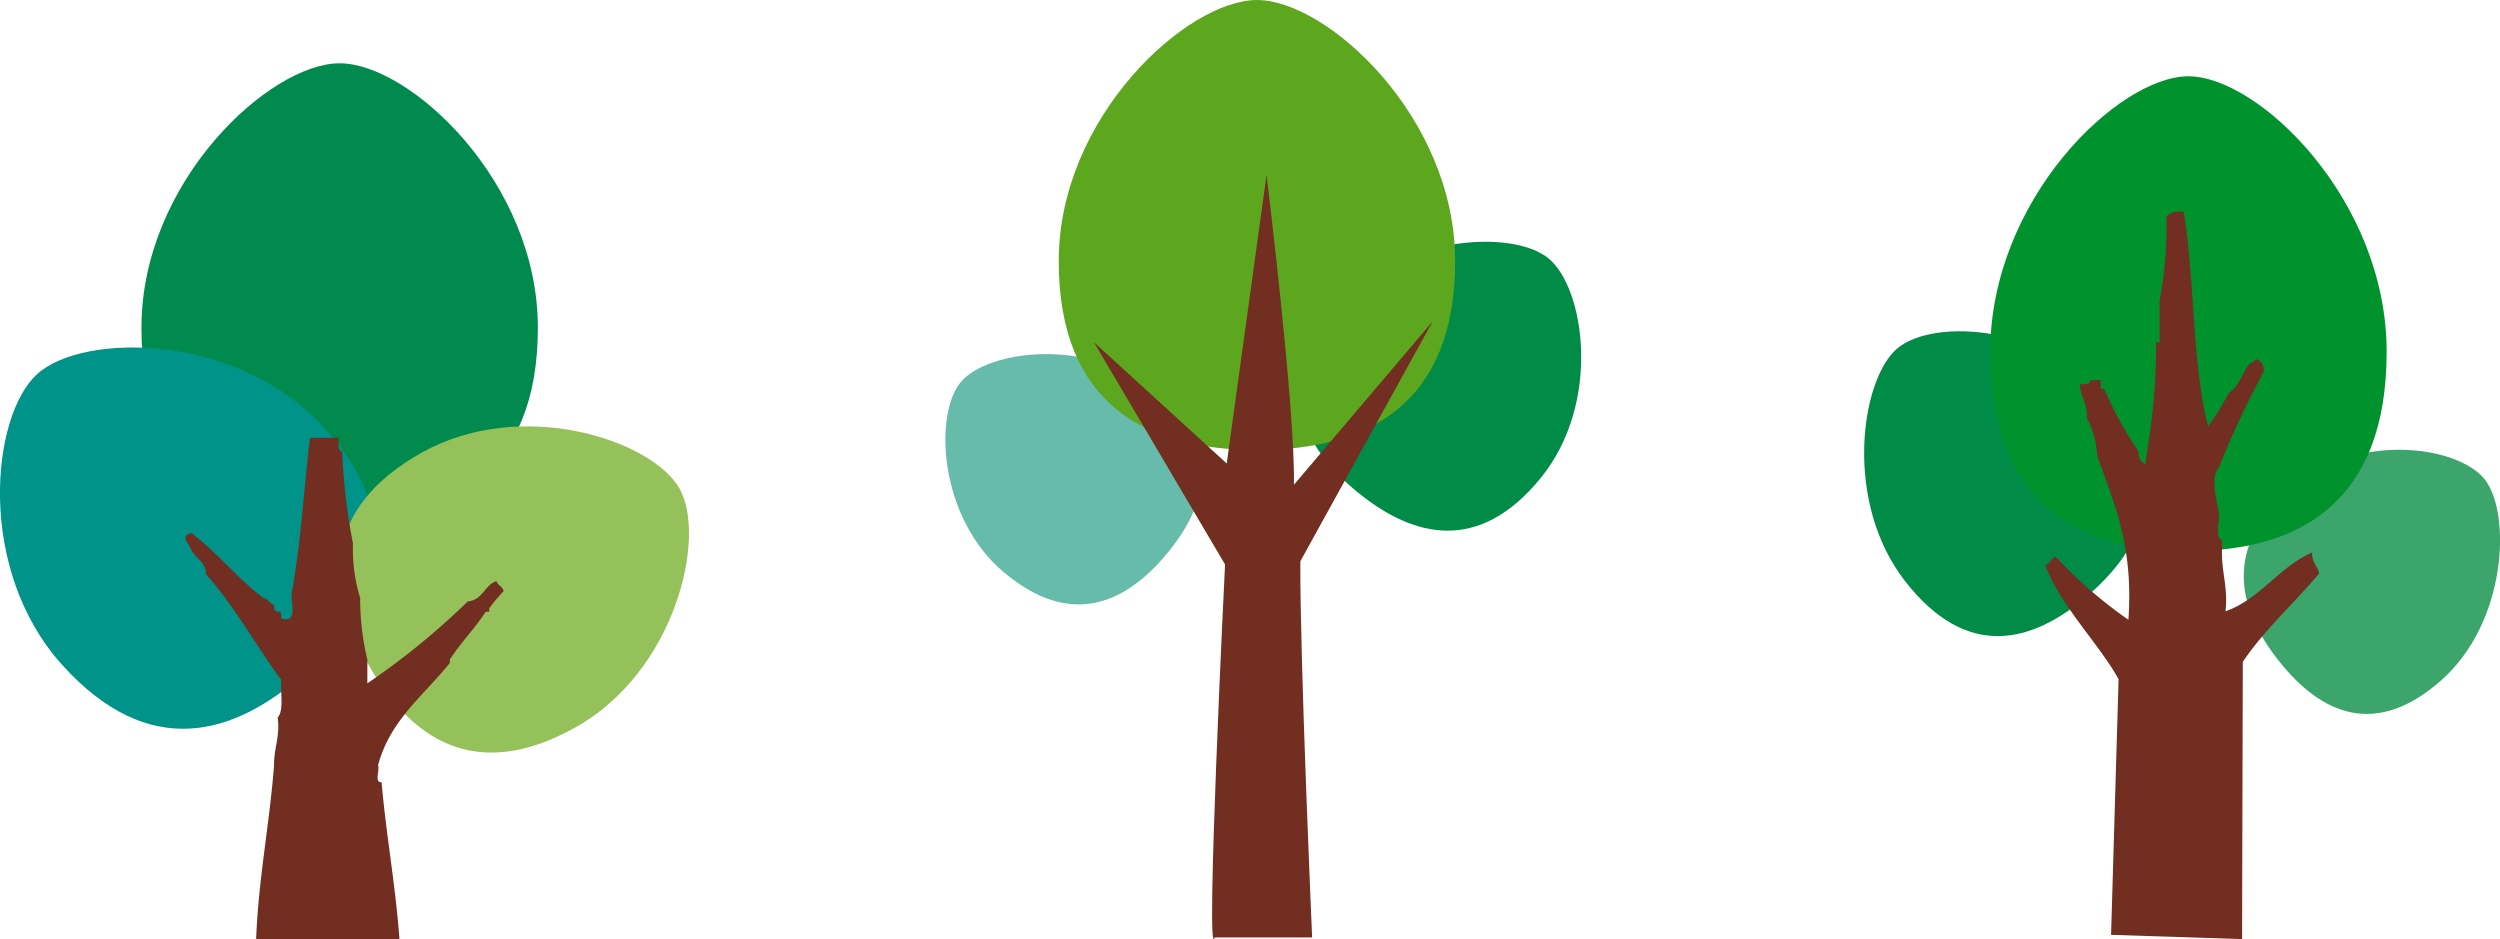
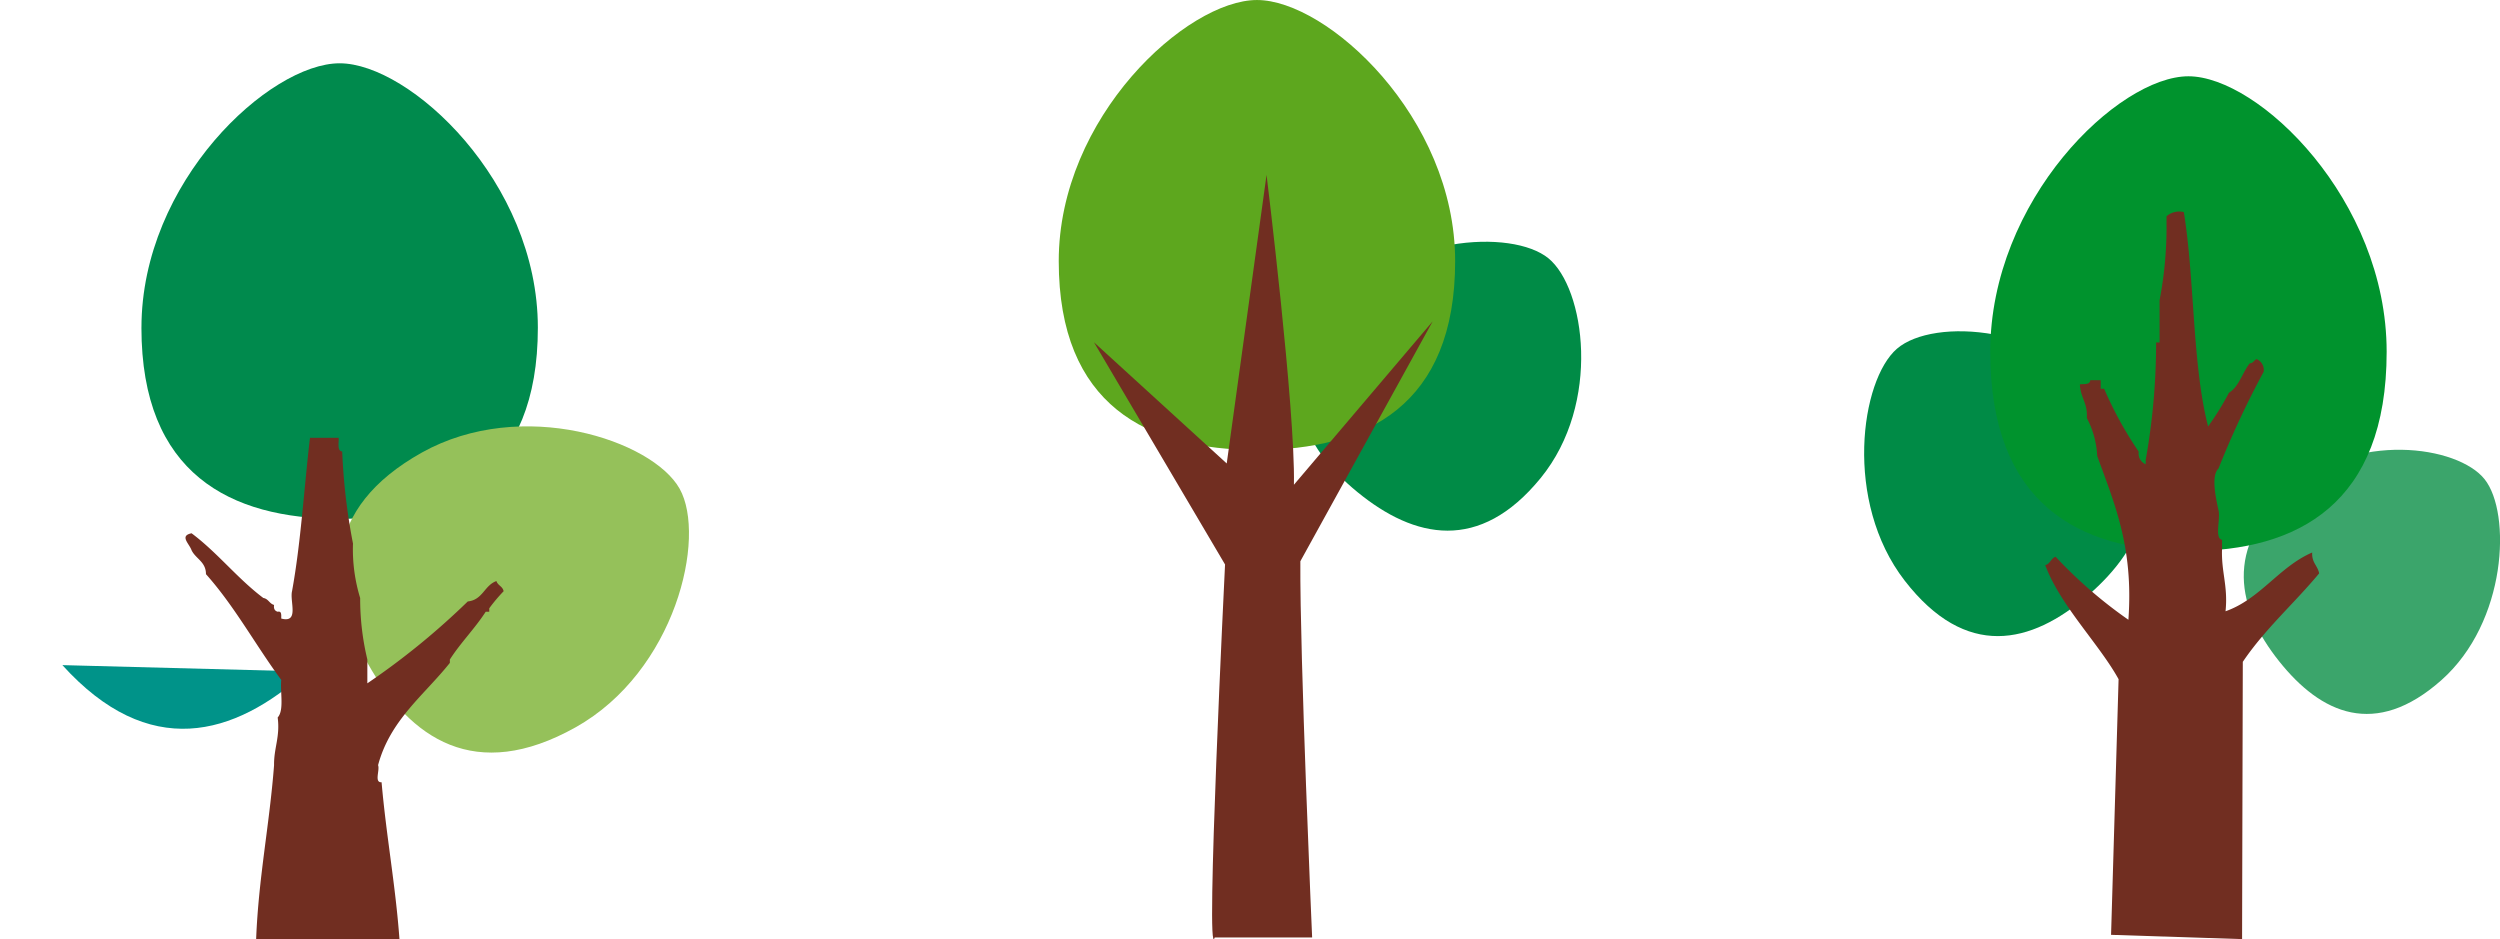
<svg xmlns="http://www.w3.org/2000/svg" width="179.667" height="67.492" viewBox="0 0 179.667 67.492">
  <defs>
    <clipPath id="a">
      <path d="M0 0h179.667v67.492H0z" style="fill:none" />
    </clipPath>
    <style>.d,.f{fill-rule:evenodd}.d{fill:#008b46}.f{fill:#712e21}</style>
  </defs>
  <g style="clip-path:url(#a)">
    <path d="M87.328 31.228c-4.734 4.189-8.64 2.414-11.656-1.376s-3.991-8.162.747-12.349 12.1-3.148 14.027-.725 1.618 10.265-3.118 14.45" style="fill:#3ba56b;fill-rule:evenodd" transform="translate(88.115 17.663)" />
    <path d="M151.694 28.98c4.394 5.684 2.441 10.294-1.647 13.817s-8.764 4.614-13.163-1.069-3.17-14.412-.556-16.666 10.969-1.766 15.365 3.918" class="d" />
    <path d="M93.363 22.284c0 10.936-6.378 14.322-14.245 14.322S64.875 33.22 64.875 22.284s9.209-19.8 14.243-19.8 14.245 8.861 14.245 19.8" style="fill-rule:evenodd;fill:#00932d" transform="translate(78.158 2.998)" />
    <path d="M161.183 47.553s-.051 19.43-.051 19.938l-9.416-.307.54-18.372c-1.4-2.538-4.189-5.289-5.272-8.2.355-.075.419-.5.747-.6a32.747 32.747 0 0 0 5.23 4.529c.381-5.287-1.036-8.409-2.242-11.78a6.51 6.51 0 0 0-.745-2.721c.068-1.083-.459-1.453-.5-2.416.293-.046.708.053.75-.3h.747v.611h.245a26.847 26.847 0 0 0 2.487 4.524.84.84 0 0 0 .5.906v-.3a48.117 48.117 0 0 0 .75-8.455h.249v-3.029a27.954 27.954 0 0 0 .5-5.439v-.6a1.389 1.389 0 0 1 1.243-.3c.789 4.888.6 10.953 1.744 15.407a20.457 20.457 0 0 0 1.5-2.425c.719-.428.959-1.444 1.493-2.114.251.007.3-.236.5-.3a.847.847 0 0 1 .5.908 65.593 65.593 0 0 0-3.243 6.947c-.591.545-.134 2.361 0 3.021.152.626-.306 1.984.254 2.114v.6c-.075 1.7.439 2.692.249 4.531 2.5-.882 3.843-3.192 6.228-4.224-.04.743.39.928.5 1.5-1.795 2.163-3.869 3.969-5.479 6.345" class="f" />
    <path d="M4.61 21.062c0 10.493 6.378 13.738 14.243 13.738S33.1 31.555 33.1 21.062s-9.209-19-14.245-19-14.243 8.5-14.243 19" style="fill-rule:evenodd;fill:#008a4d" transform="translate(5.554 2.487)" />
-     <path d="M4.483 34.154c6.2 6.852 12.333 5.161 17.534.459s7.5-10.642 1.3-17.492-17.312-6.9-20.643-3.887-4.393 14.072 1.809 20.92" style="fill-rule:evenodd;fill:#009389" transform="translate(0 13.646)" />
+     <path d="M4.483 34.154c6.2 6.852 12.333 5.161 17.534.459" style="fill-rule:evenodd;fill:#009389" transform="translate(0 13.646)" />
    <path d="M16.977 15.783c-7.185 4.019-6.938 9.681-3.889 15.138s7.747 8.629 14.933 4.61 9.439-13.658 7.487-17.149-11.346-6.612-18.531-2.6" style="fill-rule:evenodd;fill:#95c15a" transform="translate(13.336 16.744)" />
    <path d="M27.423 56.218c.335 3.845 1 7.381 1.285 11.273h-10.3c.172-4.414.963-8.237 1.288-12.5-.018-1.239.443-2.033.26-3.428.476-.527.172-1.8.256-2.7-1.841-2.494-3.353-5.3-5.41-7.6 0-.893-.734-1.1-1.034-1.717-.17-.485-.889-1.043 0-1.221 1.872 1.4 3.287 3.243 5.157 4.65.368.06.434.408.772.5-.042.287.06.432.26.489.218-.046.243.095.256.249v.24c1.312.351.6-1.235.774-1.962.635-3.477.858-7.351 1.29-11.026h2.061c.022.386-.123.935.256.983a43.833 43.833 0 0 0 .774 6.616 11.945 11.945 0 0 0 .516 3.913 18.71 18.71 0 0 0 .516 4.418v1.713a53.013 53.013 0 0 0 7.218-5.884c1.083-.11 1.184-1.153 2.059-1.466.093.317.454.381.516.732a11.759 11.759 0 0 0-1.032 1.226v.247h-.254c-.783 1.213-1.795 2.214-2.577 3.433v.243c-1.854 2.328-4.288 4.094-5.159 7.351.141.359-.3 1.268.258 1.228" class="f" />
-     <path d="M35.042 27.243c4.734 3.971 8.64 2.291 11.656-1.307s3.991-7.736-.745-11.7-12.1-2.981-14.027-.686-1.616 9.727 3.115 13.7" style="fill-rule:evenodd;fill:#67bbaa" transform="translate(37.126 13.903)" />
    <path d="M95.918 22.271c-4.4 5.388-2.443 9.758 1.645 13.1s8.766 4.372 13.16-1.016 3.172-13.662.555-15.794-10.966-1.676-15.36 3.71" class="d" />
    <path d="M34.511 18.765c0 10.365 6.378 13.572 14.247 13.572S63 29.129 63 18.765 53.792 0 48.758 0 34.511 8.4 34.511 18.765" style="fill-rule:evenodd;fill:#5da71e" transform="translate(41.577 .001)" />
    <path d="M93.452 40.335c-.044 6.833.847 27.037.847 27.037h-7c-.694 2.22.741-26.805.741-26.805L78.621 24.6l9.54 8.708 2.862-20.741s2.077 16.886 1.967 22.27l9.971-11.743Z" class="f" />
  </g>
</svg>